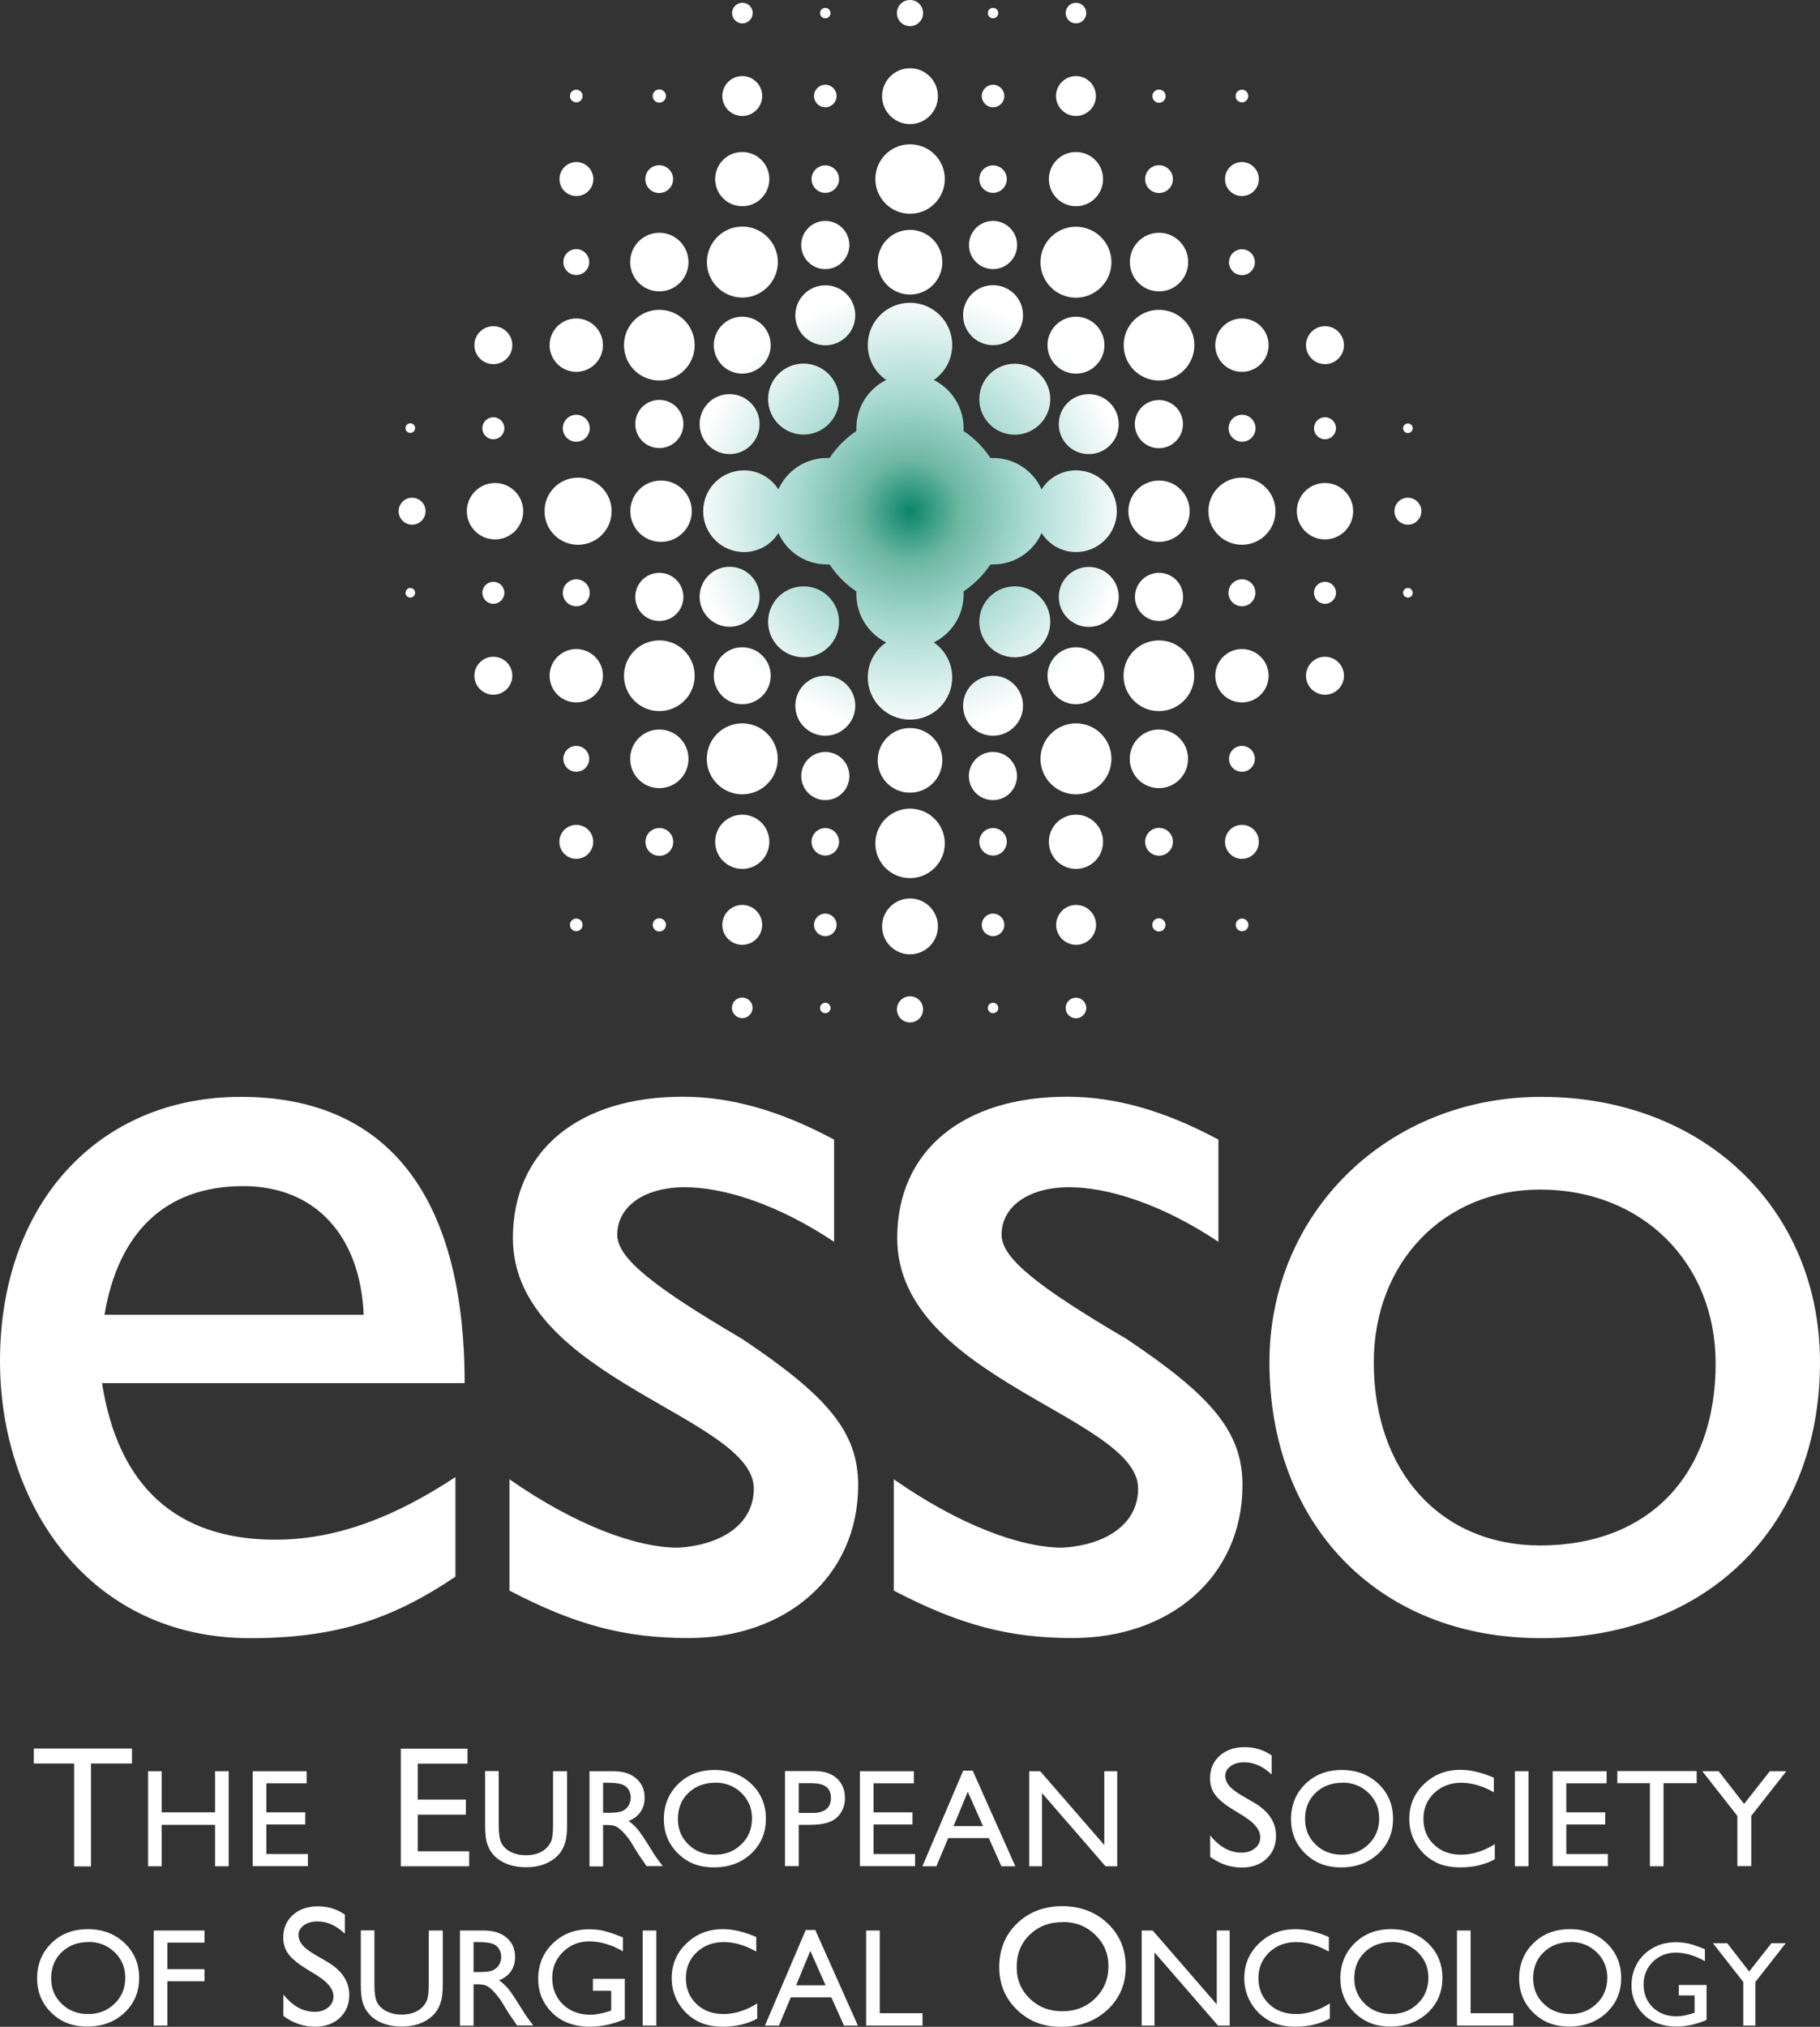
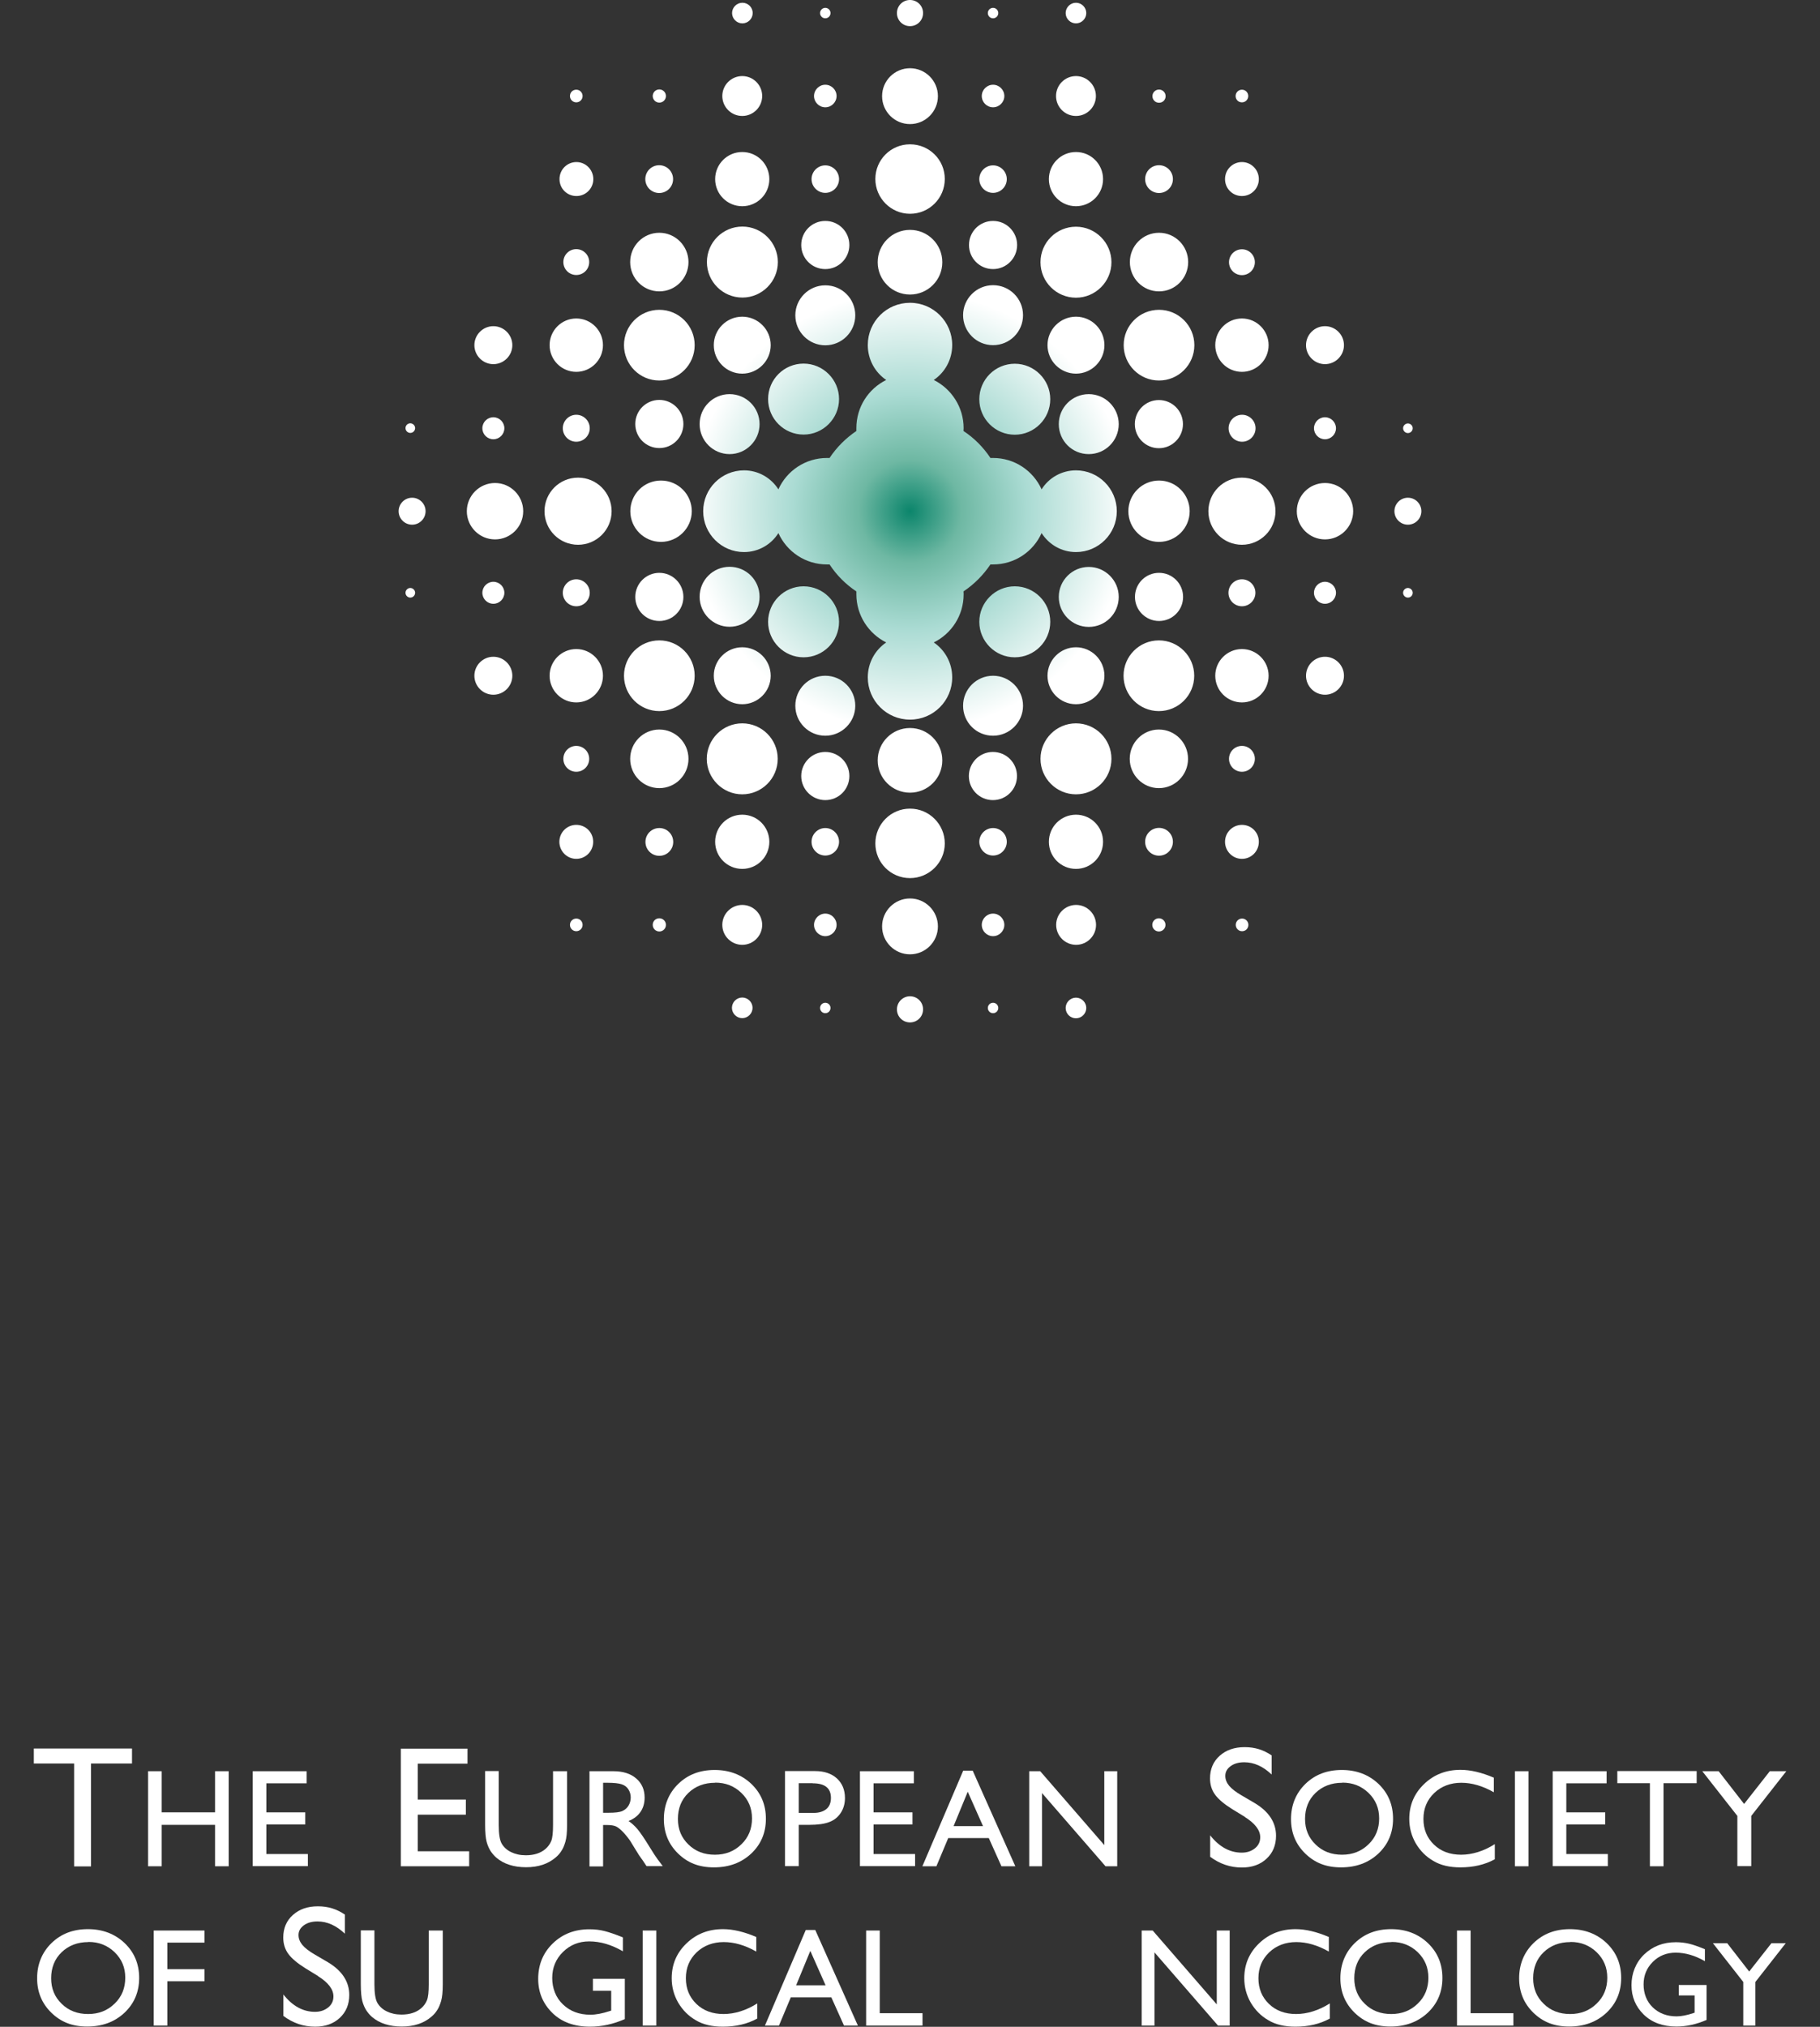
<svg xmlns="http://www.w3.org/2000/svg" id="Layer_2" viewBox="0 0 132.36 147.33">
  <rect x="0" y="0" width="132.36" height="147.33" fill="#333333" stroke="none" />
  <defs>
    <style>.cls-1{fill:url(#radial-gradient);}.cls-2{fill:#fff;}</style>
    <radialGradient id="radial-gradient" cx="66.18" cy="110.75" fx="66.18" fy="110.75" r="37.18" gradientTransform="translate(0 147.91) scale(1 -1)" gradientUnits="userSpaceOnUse">
      <stop offset="0" stop-color="#0b856b" />
      <stop offset=".1" stop-color="#6eb8a3" />
      <stop offset=".23" stop-color="#aadbd3" />
      <stop offset=".43" stop-color="#fff" />
      <stop offset="1" stop-color="#fff" />
    </radialGradient>
  </defs>
  <g id="Calque_1">
-     <path class="cls-2" d="M33.12,114.61c-4.5,3.03-8.59,4.47-14.93,4.47-11.68,0-18.19-9.69-18.19-20.14,0-11.46,7.17-19.21,17.52-19.21s16.27,6.83,16.27,20.81H7.42c1.17,7.5,5.42,11.38,12.6,11.38,4.51,0,8.76-1.69,13.1-4.55v7.25h0ZM26.45,95.57c-.25-5.73-3.5-9.35-8.76-9.35-5.67,0-9.09,3.37-10.09,9.35h18.85ZM60.65,90.26c-4.17-2.78-8.09-3.96-10.84-3.96-3,0-4.92,1.43-4.92,3.45,0,1.68,2.5,3.71,9.09,7.58,6.17,4.13,8.43,6.74,8.43,10.62,0,6.66-5.26,11.12-12.35,11.12-4.59,0-8.18-.93-13.01-3.45v-8.09c4.84,3.37,9.26,4.97,12.26,4.97,3-.17,5.51-1.6,5.51-4.3,0-5.23-17.52-8.01-17.52-18.2,0-6.4,4.84-10.28,12.35-10.28,3.5,0,7.09,1.01,11.01,3.12v7.41h-.01ZM88.6,90.26c-4.17-2.78-8.09-3.96-10.84-3.96-3,0-4.92,1.43-4.92,3.45,0,1.68,2.5,3.71,9.09,7.58,6.17,4.13,8.43,6.74,8.43,10.62,0,6.66-5.26,11.12-12.35,11.12-4.59,0-8.18-.93-13.01-3.45v-8.09c4.84,3.37,9.26,4.97,12.26,4.97,3-.17,5.51-1.6,5.51-4.3,0-5.23-17.52-8.01-17.52-18.2,0-6.4,4.84-10.28,12.35-10.28,3.5,0,7.09,1.01,11.01,3.12v7.41h-.01ZM132.36,99.03c0,11.96-8.26,20.05-20.27,20.05s-19.77-8.43-19.77-20.05c0-10.87,8.59-19.3,19.77-19.3,11.76,0,20.27,8.09,20.27,19.3ZM99.91,99.03c0,8,4.92,13.31,12.1,13.31,7.84,0,12.76-5.06,12.76-13.23,0-7.33-5.34-12.64-12.76-12.64-7.01,0-12.1,5.31-12.1,12.55h0Z" />
    <path class="cls-2" d="M2.45,127.1h7.15v1.09h-2.98v7.48h-1.23v-7.48h-2.93v-1.09h-.01Z" />
    <path class="cls-2" d="M15.64,128.75h.99v6.91h-.99v-3.01h-3.88v3.01h-.99v-6.91h.99v2.99h3.88s0-2.99,0-2.99Z" />
    <path class="cls-2" d="M18.38,128.75h3.92v.88h-2.93v2.11h2.83v.88h-2.83v2.15h3.02v.88h-4.01v-6.9h0Z" />
    <path class="cls-2" d="M29.15,127.11h4.85v1.09h-3.62v2.61h3.5v1.1h-3.5v2.66h3.74v1.09h-4.97v-8.54h0Z" />
    <path class="cls-2" d="M40.25,128.75h.99v3.92c0,.53-.04.93-.12,1.2-.08.27-.17.5-.29.67-.11.18-.25.34-.42.48-.55.47-1.26.71-2.15.71s-1.62-.23-2.17-.7c-.16-.14-.3-.31-.42-.49-.11-.18-.21-.4-.28-.66-.07-.26-.11-.67-.11-1.23v-3.91h.99v3.92c0,.65.07,1.1.22,1.36.15.25.37.46.68.61s.66.23,1.07.23c.59,0,1.07-.15,1.43-.46.19-.16.33-.36.42-.58s.13-.61.13-1.15v-3.92h.03Z" />
    <path class="cls-2" d="M42.87,135.66v-6.91h1.73c.7,0,1.25.17,1.66.52s.62.81.62,1.4c0,.4-.1.75-.3,1.04s-.49.51-.87.66c.22.15.44.34.65.59s.51.69.89,1.31c.24.39.43.69.58.89l.37.49h-1.18l-.3-.45s-.03-.04-.06-.08l-.19-.27-.31-.5-.33-.54c-.2-.28-.39-.51-.56-.68-.17-.17-.32-.29-.46-.36s-.37-.11-.69-.11h-.26v3.01h-.99ZM44.16,129.59h-.3v2.18h.38c.5,0,.84-.04,1.03-.13.19-.09.33-.21.44-.39.1-.17.16-.37.16-.59s-.06-.42-.17-.59c-.11-.18-.28-.3-.49-.37s-.56-.11-1.04-.11h0Z" />
    <path class="cls-2" d="M51.97,128.66c1.07,0,1.96.34,2.67,1.01.71.68,1.06,1.52,1.06,2.54s-.36,1.86-1.07,2.53c-.72.67-1.62,1-2.71,1s-1.91-.33-2.6-1-1.04-1.5-1.04-2.51.35-1.88,1.05-2.56,1.58-1.01,2.65-1.01h-.01ZM52.01,129.59c-.79,0-1.44.25-1.95.74s-.76,1.13-.76,1.89.26,1.37.77,1.86c.51.5,1.15.74,1.92.74s1.41-.25,1.93-.76c.52-.5.77-1.13.77-1.88s-.26-1.35-.77-1.85c-.52-.5-1.15-.75-1.9-.75h0Z" />
    <path class="cls-2" d="M57.09,135.66v-6.92h2.19c.66,0,1.19.18,1.58.53.39.36.59.83.59,1.43,0,.4-.1.76-.3,1.07-.2.31-.48.54-.83.67-.35.14-.85.21-1.5.21h-.73v3h-1ZM59.11,129.62h-1.02v2.16h1.08c.4,0,.71-.1.93-.28s.33-.46.33-.81c0-.71-.44-1.06-1.32-1.06h0Z" />
    <path class="cls-2" d="M62.54,128.75h3.92v.88h-2.93v2.11h2.83v.88h-2.83v2.15h3.02v.88h-4.01v-6.9h0Z" />
    <path class="cls-2" d="M70.04,128.71h.7l3.1,6.95h-1.01l-.92-2.05h-2.95l-.86,2.05h-1.02l2.97-6.95h-.01ZM71.49,132.74l-1.11-2.5-1.03,2.5h2.15-.01Z" />
    <path class="cls-2" d="M80.31,128.75h.94v6.91h-.85l-4.62-5.32v5.32h-.93v-6.91h.8l4.66,5.37v-5.37Z" />
    <path class="cls-2" d="M90.55,132.08l-.93-.57c-.58-.36-1-.71-1.25-1.05s-.37-.74-.37-1.19c0-.67.23-1.22.7-1.64s1.07-.63,1.82-.63,1.37.2,1.96.6v1.39c-.62-.59-1.28-.89-1.99-.89-.4,0-.73.09-.99.28-.26.19-.39.42-.39.71,0,.26.1.5.28.72.19.22.49.46.91.7l.94.55c1.04.62,1.56,1.42,1.56,2.38,0,.69-.23,1.24-.69,1.67s-1.06.64-1.79.64c-.85,0-1.61-.26-2.31-.78v-1.56c.66.84,1.43,1.26,2.3,1.26.38,0,.7-.11.96-.32s.38-.48.38-.8c0-.52-.38-1.01-1.13-1.48h.03Z" />
    <path class="cls-2" d="M97.58,128.66c1.07,0,1.96.34,2.67,1.01.71.68,1.06,1.52,1.06,2.54s-.36,1.86-1.07,2.53c-.72.67-1.62,1-2.71,1s-1.91-.33-2.6-1c-.69-.67-1.04-1.5-1.04-2.51s.35-1.88,1.05-2.56c.7-.68,1.58-1.01,2.65-1.01h-.01ZM97.62,129.59c-.79,0-1.44.25-1.95.74s-.76,1.13-.76,1.89.26,1.37.77,1.86c.51.5,1.15.74,1.92.74s1.41-.25,1.93-.76c.52-.5.77-1.13.77-1.88s-.26-1.35-.77-1.85c-.52-.5-1.15-.75-1.9-.75h0Z" />
    <path class="cls-2" d="M108.71,134.06v1.09c-.73.4-1.56.59-2.51.59-.77,0-1.43-.15-1.96-.47-.54-.31-.96-.74-1.28-1.28-.31-.54-.47-1.13-.47-1.77,0-1.01.36-1.85,1.08-2.54s1.6-1.03,2.65-1.03c.72,0,1.53.19,2.42.57v1.06c-.81-.46-1.6-.69-2.37-.69s-1.45.25-1.97.75-.78,1.12-.78,1.88.26,1.38.77,1.87,1.17.73,1.97.73,1.65-.26,2.45-.77h0Z" />
    <path class="cls-2" d="M110.17,128.75h.99v6.91h-.99v-6.91Z" />
    <path class="cls-2" d="M112.92,128.75h3.92v.88h-2.93v2.11h2.83v.88h-2.83v2.15h3.02v.88h-4.01v-6.9h0Z" />
    <path class="cls-2" d="M117.62,128.74h5.77v.88h-2.41v6.04h-.99v-6.04h-2.37s0-.88,0-.88Z" />
    <path class="cls-2" d="M128.71,128.75h1.2l-2.55,3.25v3.65h-1.01v-3.65l-2.55-3.25h1.19l1.85,2.38,1.87-2.38h0Z" />
    <path class="cls-2" d="M6.39,140.23c1.07,0,1.96.34,2.67,1.01.71.68,1.06,1.52,1.06,2.54s-.36,1.86-1.07,2.53c-.72.67-1.62,1-2.71,1s-1.91-.33-2.6-1-1.04-1.5-1.04-2.51.35-1.88,1.05-2.56,1.58-1.01,2.65-1.01h0ZM6.43,141.17c-.79,0-1.44.25-1.95.74s-.76,1.13-.76,1.89.26,1.37.77,1.86c.51.5,1.15.74,1.92.74s1.41-.25,1.93-.76c.52-.5.77-1.13.77-1.88s-.26-1.35-.77-1.85c-.52-.5-1.15-.75-1.9-.75h-.01Z" />
    <path class="cls-2" d="M11.19,140.33h3.68v.88h-2.7v1.93h2.7v.88h-2.7v3.22h-.99v-6.91h0Z" />
    <path class="cls-2" d="M23.15,143.65l-.93-.57c-.58-.36-1-.71-1.25-1.05s-.37-.74-.37-1.19c0-.67.23-1.22.7-1.64s1.07-.63,1.82-.63,1.37.2,1.96.6v1.39c-.62-.59-1.28-.89-1.99-.89-.4,0-.73.09-.99.28s-.39.42-.39.71c0,.26.1.5.28.72.19.22.49.46.91.7l.94.55c1.04.62,1.56,1.42,1.56,2.38,0,.69-.23,1.24-.69,1.67-.46.43-1.06.64-1.79.64-.85,0-1.61-.26-2.31-.78v-1.56c.66.84,1.43,1.26,2.3,1.26.38,0,.7-.11.96-.32s.38-.48.38-.8c0-.52-.38-1.01-1.13-1.48h.03Z" />
    <path class="cls-2" d="M31.21,140.33h.99v3.92c0,.53-.04.93-.12,1.2-.08.27-.17.5-.29.67-.11.18-.25.34-.42.48-.55.47-1.26.71-2.15.71s-1.62-.23-2.17-.7c-.16-.14-.3-.31-.42-.49-.11-.18-.21-.4-.28-.66-.07-.26-.11-.67-.11-1.23v-3.91h.99v3.92c0,.65.07,1.1.22,1.36.15.25.37.46.68.61s.66.23,1.07.23c.59,0,1.07-.15,1.43-.46.19-.16.33-.36.42-.58s.13-.61.13-1.15v-3.92h.03Z" />
-     <path class="cls-2" d="M33.45,147.24v-6.91h1.73c.7,0,1.25.17,1.66.52s.62.81.62,1.4c0,.4-.1.75-.3,1.04s-.49.51-.87.66c.22.15.44.34.65.59s.51.69.89,1.31c.24.39.43.69.58.89l.37.49h-1.18l-.3-.45s-.03-.04-.06-.08l-.19-.27-.31-.5-.33-.54c-.2-.28-.39-.51-.56-.68-.17-.17-.32-.29-.46-.36s-.37-.11-.69-.11h-.26v3.01h-.99ZM34.74,141.17h-.3v2.18h.38c.5,0,.84-.04,1.03-.13.19-.09.33-.21.44-.39.1-.17.16-.37.16-.59s-.06-.42-.17-.59c-.11-.18-.28-.3-.49-.37s-.56-.11-1.04-.11h0Z" />
    <path class="cls-2" d="M43.12,143.84h2.32v2.93c-.85.37-1.69.55-2.53.55-1.14,0-2.06-.33-2.74-1s-1.03-1.49-1.03-2.47c0-1.03.35-1.89,1.06-2.58.71-.69,1.6-1.03,2.66-1.03.39,0,.76.04,1.11.13s.79.24,1.33.46v1.01c-.83-.48-1.64-.72-2.45-.72-.76,0-1.39.26-1.91.77-.52.51-.78,1.15-.78,1.89s.26,1.43.78,1.92c.52.5,1.18.75,2,.75.4,0,.87-.09,1.42-.27l.09-.03v-1.44h-1.33v-.88h0Z" />
    <path class="cls-2" d="M46.74,140.33h.99v6.91h-.99v-6.91Z" />
    <path class="cls-2" d="M55.07,145.64v1.09c-.73.4-1.56.59-2.51.59-.77,0-1.43-.15-1.96-.47-.54-.31-.96-.74-1.28-1.28-.31-.54-.47-1.13-.47-1.77,0-1.01.36-1.85,1.08-2.54s1.6-1.03,2.65-1.03c.72,0,1.53.19,2.42.57v1.06c-.81-.46-1.6-.69-2.37-.69s-1.45.25-1.97.75-.78,1.12-.78,1.88.26,1.38.77,1.87,1.17.73,1.97.73,1.65-.26,2.45-.77h0Z" />
    <path class="cls-2" d="M58.59,140.29h.7l3.1,6.95h-1.01l-.92-2.05h-2.95l-.86,2.05h-1.02l2.97-6.95h-.01ZM60.04,144.31l-1.11-2.5-1.03,2.5h2.15-.01Z" />
    <path class="cls-2" d="M62.99,140.33h.99v6.01h3.11v.9h-4.1v-6.91h0Z" />
-     <path class="cls-2" d="M77.25,138.56c1.32,0,2.42.42,3.3,1.25s1.32,1.89,1.32,3.15-.44,2.31-1.33,3.13c-.89.83-2.01,1.24-3.36,1.24s-2.36-.41-3.22-1.24-1.29-1.86-1.29-3.11.43-2.34,1.3-3.17,1.96-1.25,3.28-1.25ZM77.29,139.72c-.98,0-1.78.31-2.41.92s-.94,1.39-.94,2.34.32,1.69.95,2.3,1.42.92,2.37.92,1.75-.31,2.39-.94.96-1.4.96-2.33-.32-1.67-.96-2.29-1.42-.93-2.35-.93h0Z" />
    <path class="cls-2" d="M88.49,140.33h.94v6.91h-.85l-4.62-5.32v5.32h-.93v-6.91h.8l4.66,5.37s0-5.37,0-5.37Z" />
    <path class="cls-2" d="M96.71,145.64v1.09c-.73.4-1.56.59-2.51.59-.77,0-1.43-.15-1.96-.47-.54-.31-.96-.74-1.28-1.28-.31-.54-.47-1.13-.47-1.77,0-1.01.36-1.85,1.08-2.54s1.6-1.03,2.65-1.03c.72,0,1.53.19,2.42.57v1.06c-.81-.46-1.6-.69-2.37-.69s-1.45.25-1.97.75-.78,1.12-.78,1.88.26,1.38.77,1.87,1.17.73,1.97.73,1.65-.26,2.45-.77h0Z" />
    <path class="cls-2" d="M101.17,140.23c1.07,0,1.96.34,2.67,1.01.71.68,1.06,1.52,1.06,2.54s-.36,1.86-1.07,2.53c-.72.67-1.62,1-2.71,1s-1.91-.33-2.6-1c-.69-.67-1.04-1.5-1.04-2.51s.35-1.88,1.05-2.56c.7-.68,1.58-1.01,2.65-1.01h-.01ZM101.2,141.17c-.79,0-1.44.25-1.95.74s-.76,1.13-.76,1.89.26,1.37.77,1.86c.51.5,1.15.74,1.92.74s1.41-.25,1.93-.76c.52-.5.77-1.13.77-1.88s-.26-1.35-.77-1.85c-.52-.5-1.15-.75-1.9-.75h0Z" />
    <path class="cls-2" d="M105.96,140.33h.99v6.01h3.11v.9h-4.1v-6.91h0Z" />
    <path class="cls-2" d="M114.17,140.23c1.07,0,1.96.34,2.67,1.01.71.68,1.06,1.52,1.06,2.54s-.36,1.86-1.07,2.53c-.72.67-1.62,1-2.71,1s-1.91-.33-2.6-1c-.69-.67-1.04-1.5-1.04-2.51s.35-1.88,1.05-2.56c.7-.68,1.58-1.01,2.65-1.01h-.01ZM114.21,141.17c-.79,0-1.44.25-1.95.74s-.76,1.13-.76,1.89.26,1.37.77,1.86c.51.5,1.15.74,1.92.74s1.41-.25,1.93-.76c.52-.5.77-1.13.77-1.88s-.26-1.35-.77-1.85c-.52-.5-1.15-.75-1.9-.75h0Z" />
    <path class="cls-2" d="M122.1,144.29h2.01v2.54c-.74.32-1.47.48-2.19.48-.99,0-1.78-.29-2.38-.87-.59-.58-.89-1.29-.89-2.14s.31-1.64.92-2.23c.62-.59,1.38-.89,2.31-.89.34,0,.66.04.96.11.3.07.69.21,1.15.4v.87c-.71-.41-1.42-.62-2.13-.62-.65,0-1.21.22-1.66.67-.45.45-.67.99-.67,1.64s.22,1.24.67,1.67,1.03.65,1.73.65c.34,0,.75-.08,1.23-.24l.08-.03v-1.25h-1.15v-.76h0Z" />
    <path class="cls-2" d="M128.83,141.25h1.04l-2.21,2.82v3.17h-.88v-3.17l-2.21-2.82h1.04l1.6,2.06,1.62-2.06Z" />
    <path class="cls-1" d="M66.18,58.78c-1.39,0-2.52,1.13-2.52,2.53s1.13,2.52,2.52,2.52,2.53-1.13,2.53-2.52-1.13-2.53-2.53-2.53ZM66.18,65.31c-1.12,0-2.03.91-2.03,2.03s.91,2.03,2.03,2.03,2.03-.91,2.03-2.03-.91-2.03-2.03-2.03ZM66.18,72.42c-.52,0-.95.42-.95.95s.42.95.95.95.95-.42.95-.95-.42-.95-.95-.95ZM36,35.11c-1.13,0-2.05.92-2.05,2.05s.92,2.05,2.05,2.05,2.05-.92,2.05-2.05-.92-2.05-2.05-2.05ZM45.84,37.16c0,1.23,1,2.23,2.23,2.23s2.24-1,2.24-2.23-1-2.23-2.24-2.23-2.23,1-2.23,2.23ZM42.04,34.72c-1.35,0-2.44,1.09-2.44,2.44s1.09,2.44,2.44,2.44,2.44-1.09,2.44-2.44-1.09-2.44-2.44-2.44ZM90.32,34.72c-1.35,0-2.44,1.09-2.44,2.44s1.1,2.44,2.44,2.44,2.44-1.09,2.44-2.44-1.09-2.44-2.44-2.44ZM102.39,38.14c.54,0,.98-.44.98-.98s-.44-.98-.98-.98-.98.44-.98.98.44.98.98.98ZM96.36,35.11c-1.14,0-2.05.92-2.05,2.05s.92,2.05,2.05,2.05,2.05-.92,2.05-2.05-.92-2.05-2.05-2.05ZM78.25,34.19c-1.05,0-1.98.55-2.5,1.38-.61-1.35-1.96-2.28-3.53-2.28-.06,0-.13,0-.19,0-.52-.78-1.18-1.45-1.96-1.96,0-.07.01-.14.01-.21,0-1.53-.89-2.86-2.17-3.5.81-.55,1.34-1.48,1.34-2.54,0-1.69-1.37-3.07-3.07-3.07s-3.07,1.37-3.07,3.07c0,1.06.53,1.99,1.34,2.54-1.29.64-2.17,1.96-2.17,3.5,0,.07,0,.14,0,.21-.77.52-1.44,1.19-1.95,1.96-.06,0-.13,0-.19,0-1.57,0-2.93.94-3.53,2.28-.53-.83-1.45-1.38-2.5-1.38-1.64,0-2.97,1.33-2.97,2.97s1.33,2.97,2.97,2.97c1.05,0,1.98-.55,2.5-1.38.61,1.35,1.96,2.28,3.53,2.28.07,0,.13,0,.19,0,.51.78,1.18,1.45,1.95,1.96,0,.07,0,.14,0,.21,0,1.53.89,2.86,2.17,3.5-.81.55-1.34,1.48-1.34,2.54,0,1.69,1.37,3.07,3.07,3.07s3.07-1.37,3.07-3.07c0-1.06-.53-1.99-1.34-2.54,1.29-.64,2.17-1.96,2.17-3.5,0-.07,0-.14-.01-.21.78-.52,1.44-1.19,1.96-1.96.06,0,.13,0,.19,0,1.58,0,2.93-.94,3.53-2.28.53.83,1.45,1.38,2.5,1.38,1.64,0,2.97-1.33,2.97-2.97s-1.33-2.97-2.97-2.97ZM66.18,57.62c1.3,0,2.35-1.05,2.35-2.35s-1.05-2.35-2.35-2.35-2.35,1.05-2.35,2.35,1.05,2.35,2.35,2.35ZM66.18,16.71c-1.3,0-2.35,1.05-2.35,2.35s1.05,2.35,2.35,2.35,2.35-1.05,2.35-2.35-1.05-2.35-2.35-2.35ZM66.18,9.02c1.12,0,2.03-.91,2.03-2.03s-.91-2.03-2.03-2.03-2.03.91-2.03,2.03.91,2.03,2.03,2.03ZM66.18,15.54c1.4,0,2.53-1.13,2.53-2.53s-1.13-2.52-2.53-2.52-2.52,1.13-2.52,2.52,1.13,2.53,2.52,2.53ZM66.18,1.9c.53,0,.95-.42.95-.95s-.42-.95-.95-.95-.95.42-.95.95.42.95.95.95ZM86.52,37.16c0-1.23-1-2.23-2.23-2.23s-2.23,1-2.23,2.23,1,2.23,2.23,2.23,2.23-1,2.23-2.23ZM80.32,25.09c0-1.14-.93-2.07-2.07-2.07s-2.07.93-2.07,2.07.93,2.07,2.07,2.07,2.07-.93,2.07-2.07ZM78.25,14.99c1.09,0,1.97-.88,1.97-1.97s-.88-1.97-1.97-1.97-1.97.88-1.97,1.97.88,1.97,1.97,1.97ZM78.25,1.7c.41,0,.75-.34.75-.75s-.34-.75-.75-.75-.75.34-.75.75.34.75.75.75ZM78.25,8.43c.8,0,1.45-.65,1.45-1.45s-.65-1.45-1.45-1.45-1.45.65-1.45,1.45.65,1.45,1.45,1.45ZM78.25,21.64c1.42,0,2.58-1.16,2.58-2.58s-1.16-2.58-2.58-2.58-2.58,1.15-2.58,2.58,1.16,2.58,2.58,2.58ZM73.8,31.6c1.42,0,2.58-1.16,2.58-2.58s-1.16-2.58-2.58-2.58-2.58,1.15-2.58,2.58,1.16,2.58,2.58,2.58ZM72.22,7.8c.45,0,.82-.37.82-.82s-.37-.82-.82-.82-.82.37-.82.82.37.82.82.82ZM72.22,14.02c.55,0,1-.45,1-1s-.45-1-1-1-1,.45-1,1,.45,1,1,1ZM72.22,1.33c.21,0,.38-.17.38-.38s-.17-.38-.38-.38-.38.17-.38.38.17.38.38.38ZM95.56,31.13c0,.44.36.8.8.8s.8-.36.8-.8-.36-.8-.8-.8-.8.36-.8.8ZM90.32,7.44c.25,0,.46-.2.46-.46s-.21-.46-.46-.46-.46.2-.46.46.2.46.46.46ZM96.36,26.47c.76,0,1.38-.62,1.38-1.38s-.62-1.38-1.38-1.38-1.38.62-1.38,1.38.62,1.38,1.38,1.38ZM90.32,14.25c.68,0,1.23-.55,1.23-1.23s-.55-1.24-1.23-1.24-1.23.55-1.23,1.24.55,1.23,1.23,1.23ZM102.04,31.13c0,.19.16.35.35.35s.35-.16.35-.35-.16-.35-.35-.35-.35.16-.35.35ZM90.32,18.12c-.52,0-.94.42-.94.94s.42.94.94.94.94-.42.94-.94-.42-.94-.94-.94ZM90.32,27.03c1.07,0,1.94-.87,1.94-1.94s-.87-1.94-1.94-1.94-1.94.87-1.94,1.94.87,1.94,1.94,1.94ZM84.29,27.66c1.42,0,2.57-1.15,2.57-2.57s-1.15-2.57-2.57-2.57-2.57,1.15-2.57,2.57,1.15,2.57,2.57,2.57ZM82.53,30.83c0,.97.79,1.75,1.75,1.75s1.75-.78,1.75-1.75-.78-1.75-1.75-1.75-1.75.78-1.75,1.75ZM79.18,28.65c-1.2,0-2.18.97-2.18,2.18s.97,2.18,2.18,2.18,2.18-.98,2.18-2.18-.98-2.18-2.18-2.18ZM72.22,19.56c.97,0,1.75-.79,1.75-1.75s-.78-1.75-1.75-1.75-1.75.78-1.75,1.75.78,1.75,1.75,1.75ZM70.04,22.91c0,1.2.97,2.18,2.18,2.18s2.18-.97,2.18-2.18-.98-2.18-2.18-2.18-2.18.98-2.18,2.18ZM84.29,21.18c1.17,0,2.12-.95,2.12-2.13s-.95-2.13-2.12-2.13-2.12.95-2.12,2.13.95,2.13,2.12,2.13ZM89.35,31.13c0,.54.44.98.98.98s.98-.44.98-.98-.44-.98-.98-.98-.98.44-.98.98ZM84.29,7.47c.27,0,.48-.21.48-.48s-.22-.48-.48-.48-.48.21-.48.48.22.48.48.48ZM84.29,14.03c.56,0,1.01-.45,1.01-1.01s-.45-1.01-1.01-1.01-1.01.45-1.01,1.01.45,1.01,1.01,1.01ZM53.98,27.16c1.14,0,2.07-.93,2.07-2.07s-.93-2.07-2.07-2.07-2.07.93-2.07,2.07.93,2.07,2.07,2.07ZM55.95,13.02c0-1.09-.88-1.97-1.97-1.97s-1.97.88-1.97,1.97.88,1.97,1.97,1.97,1.97-.88,1.97-1.97ZM54.74.95c0-.42-.34-.75-.75-.75s-.75.34-.75.75.34.75.75.75.75-.34.75-.75ZM55.43,6.98c0-.8-.65-1.45-1.45-1.45s-1.45.65-1.45,1.45.65,1.45,1.45,1.45,1.45-.65,1.45-1.45ZM56.57,19.05c0-1.42-1.16-2.58-2.58-2.58s-2.58,1.15-2.58,2.58,1.16,2.58,2.58,2.58,2.58-1.16,2.58-2.58ZM61.02,29.01c0-1.42-1.16-2.58-2.58-2.58s-2.58,1.15-2.58,2.58,1.16,2.58,2.58,2.58,2.58-1.16,2.58-2.58ZM60.84,6.98c0-.45-.37-.82-.82-.82s-.82.37-.82.82.37.82.82.82.82-.37.82-.82ZM61.02,13.02c0-.55-.45-1-1-1s-1,.45-1,1,.45,1,1,1,1-.45,1-1ZM60.4.95c0-.21-.17-.38-.38-.38s-.38.17-.38.38.17.38.38.38.38-.17.38-.38ZM35.88,30.33c-.44,0-.8.36-.8.8s.36.8.8.8.8-.36.8-.8-.36-.8-.8-.8ZM42.37,6.98c0-.25-.2-.46-.46-.46s-.46.2-.46.46.21.46.46.46.46-.2.46-.46ZM37.26,25.09c0-.76-.62-1.38-1.38-1.38s-1.38.62-1.38,1.38.62,1.38,1.38,1.38,1.38-.62,1.38-1.38ZM43.15,13.02c0-.68-.55-1.24-1.23-1.24s-1.23.55-1.23,1.24.55,1.23,1.23,1.23,1.23-.55,1.23-1.23ZM29.84,30.77c-.2,0-.35.16-.35.35s.16.35.35.35.35-.16.35-.35-.16-.35-.35-.35ZM40.97,19.05c0,.52.42.94.94.94s.94-.42.94-.94-.42-.94-.94-.94-.94.42-.94.94ZM43.85,25.09c0-1.07-.87-1.94-1.94-1.94s-1.94.87-1.94,1.94.87,1.94,1.94,1.94,1.94-.87,1.94-1.94ZM50.52,25.09c0-1.42-1.15-2.57-2.57-2.57s-2.57,1.15-2.57,2.57,1.15,2.57,2.57,2.57,2.57-1.15,2.57-2.57ZM47.95,29.07c-.97,0-1.75.78-1.75,1.75s.78,1.75,1.75,1.75,1.75-.78,1.75-1.75-.79-1.75-1.75-1.75ZM50.88,30.83c0,1.2.98,2.18,2.18,2.18s2.18-.98,2.18-2.18-.97-2.18-2.18-2.18-2.18.97-2.18,2.18ZM61.77,17.81c0-.97-.78-1.75-1.75-1.75s-1.75.78-1.75,1.75.78,1.75,1.75,1.75,1.75-.79,1.75-1.75ZM60.02,20.74c-1.2,0-2.18.98-2.18,2.18s.98,2.18,2.18,2.18,2.18-.97,2.18-2.18-.97-2.18-2.18-2.18ZM50.07,19.05c0-1.17-.95-2.13-2.12-2.13s-2.12.95-2.12,2.13.95,2.13,2.12,2.13,2.12-.95,2.12-2.13ZM41.91,30.15c-.54,0-.98.44-.98.98s.44.98.98.98.98-.44.98-.98-.44-.98-.98-.98ZM48.43,6.98c0-.27-.22-.48-.48-.48s-.48.21-.48.48.22.48.48.48.48-.21.48-.48ZM48.95,13.02c0-.56-.45-1.01-1.01-1.01s-1.01.45-1.01,1.01.45,1.01,1.01,1.01,1.01-.45,1.01-1.01ZM51.91,49.12c0,1.14.93,2.07,2.07,2.07s2.07-.93,2.07-2.07-.93-2.07-2.07-2.07-2.07.93-2.07,2.07ZM53.98,59.22c-1.09,0-1.97.88-1.97,1.97s.88,1.97,1.97,1.97,1.97-.88,1.97-1.97-.88-1.97-1.97-1.97ZM53.98,72.51c-.41,0-.75.34-.75.75s.34.75.75.75.75-.34.75-.75-.34-.75-.75-.75ZM53.98,65.78c-.8,0-1.45.65-1.45,1.45s.65,1.45,1.45,1.45,1.45-.65,1.45-1.45-.65-1.45-1.45-1.45ZM53.98,52.58c-1.42,0-2.58,1.16-2.58,2.58s1.16,2.58,2.58,2.58,2.58-1.15,2.58-2.58-1.16-2.58-2.58-2.58ZM58.44,42.62c-1.42,0-2.58,1.16-2.58,2.58s1.16,2.58,2.58,2.58,2.58-1.15,2.58-2.58-1.16-2.58-2.58-2.58ZM60.02,66.41c-.45,0-.82.37-.82.82s.37.82.82.82.82-.37.82-.82-.37-.82-.82-.82ZM60.02,60.19c-.55,0-1,.45-1,1s.45,1,1,1,1-.45,1-1-.45-1-1-1ZM60.02,72.89c-.21,0-.38.17-.38.38s.17.38.38.38.38-.17.38-.38-.17-.38-.38-.38ZM36.68,43.09c0-.44-.36-.8-.8-.8s-.8.36-.8.8.36.8.8.8.8-.36.8-.8ZM41.91,66.77c-.25,0-.46.2-.46.46s.21.46.46.46.46-.2.46-.46-.2-.46-.46-.46ZM35.88,47.74c-.76,0-1.38.62-1.38,1.38s.62,1.38,1.38,1.38,1.38-.62,1.38-1.38-.62-1.38-1.38-1.38ZM41.91,59.96c-.68,0-1.23.55-1.23,1.23s.55,1.24,1.23,1.24,1.23-.55,1.23-1.24-.55-1.23-1.23-1.23ZM30.19,43.09c0-.19-.16-.35-.35-.35s-.35.16-.35.35.16.35.35.35.35-.16.35-.35ZM41.91,56.1c.52,0,.94-.42.94-.94s-.42-.94-.94-.94-.94.42-.94.94.42.94.94.94ZM41.91,47.18c-1.07,0-1.94.87-1.94,1.94s.87,1.94,1.94,1.94,1.94-.87,1.94-1.94-.87-1.94-1.94-1.94ZM47.95,46.55c-1.42,0-2.57,1.15-2.57,2.57s1.15,2.57,2.57,2.57,2.57-1.15,2.57-2.57-1.15-2.57-2.57-2.57ZM49.7,43.39c0-.97-.79-1.75-1.75-1.75s-1.75.78-1.75,1.75.78,1.75,1.75,1.75,1.75-.78,1.75-1.75ZM53.06,45.56c1.2,0,2.18-.97,2.18-2.18s-.97-2.18-2.18-2.18-2.18.98-2.18,2.18.98,2.18,2.18,2.18ZM60.02,54.66c-.97,0-1.75.79-1.75,1.75s.78,1.75,1.75,1.75,1.75-.78,1.75-1.75-.78-1.75-1.75-1.75ZM62.2,51.3c0-1.2-.97-2.18-2.18-2.18s-2.18.97-2.18,2.18.98,2.18,2.18,2.18,2.18-.98,2.18-2.18ZM47.95,53.03c-1.17,0-2.12.95-2.12,2.13s.95,2.13,2.12,2.13,2.12-.95,2.12-2.13-.95-2.13-2.12-2.13ZM42.89,43.09c0-.54-.44-.98-.98-.98s-.98.44-.98.98.44.98.98.98.98-.44.98-.98ZM47.95,66.75c-.27,0-.48.21-.48.48s.22.48.48.48.48-.21.48-.48-.22-.48-.48-.48ZM47.95,60.19c-.56,0-1.01.45-1.01,1.01s.45,1.01,1.01,1.01,1.01-.45,1.01-1.01-.45-1.01-1.01-1.01ZM78.25,47.05c-1.14,0-2.07.93-2.07,2.07s.93,2.07,2.07,2.07,2.07-.93,2.07-2.07-.93-2.07-2.07-2.07ZM76.28,61.19c0,1.09.88,1.97,1.97,1.97s1.97-.88,1.97-1.97-.88-1.97-1.97-1.97-1.97.88-1.97,1.97ZM77.5,73.27c0,.42.34.75.75.75s.75-.34.75-.75-.34-.75-.75-.75-.75.34-.75.75ZM76.81,67.23c0,.8.65,1.45,1.45,1.45s1.45-.65,1.45-1.45-.65-1.45-1.45-1.45-1.45.65-1.45,1.45ZM75.67,55.16c0,1.42,1.16,2.58,2.58,2.58s2.58-1.15,2.58-2.58-1.16-2.58-2.58-2.58-2.58,1.16-2.58,2.58ZM71.22,45.2c0,1.42,1.16,2.58,2.58,2.58s2.58-1.15,2.58-2.58-1.16-2.58-2.58-2.58-2.58,1.16-2.58,2.58ZM71.4,67.23c0,.45.37.82.82.82s.82-.37.82-.82-.37-.82-.82-.82-.82.37-.82.82ZM71.22,61.19c0,.55.45,1,1,1s1-.45,1-1-.45-1-1-1-1,.45-1,1ZM71.84,73.27c0,.21.17.38.38.38s.38-.17.38-.38-.17-.38-.38-.38-.38.17-.38.38ZM96.36,43.89c.44,0,.8-.36.8-.8s-.36-.8-.8-.8-.8.36-.8.8.36.8.8.8ZM89.87,67.23c0,.25.2.46.46.46s.46-.2.46-.46-.21-.46-.46-.46-.46.2-.46.46ZM94.98,49.12c0,.76.62,1.38,1.38,1.38s1.38-.62,1.38-1.38-.62-1.38-1.38-1.38-1.38.62-1.38,1.38ZM89.09,61.19c0,.68.55,1.24,1.23,1.24s1.23-.55,1.23-1.24-.55-1.23-1.23-1.23-1.23.55-1.23,1.23ZM102.39,43.44c.2,0,.35-.16.35-.35s-.16-.35-.35-.35-.35.16-.35.35.16.35.35.35ZM91.26,55.16c0-.52-.42-.94-.94-.94s-.94.42-.94.94.42.94.94.94.94-.42.94-.94ZM88.38,49.12c0,1.07.87,1.94,1.94,1.94s1.94-.87,1.94-1.94-.87-1.94-1.94-1.94-1.94.87-1.94,1.94ZM81.71,49.12c0,1.42,1.15,2.57,2.57,2.57s2.57-1.15,2.57-2.57-1.15-2.57-2.57-2.57-2.57,1.15-2.57,2.57ZM84.29,45.14c.97,0,1.75-.78,1.75-1.75s-.78-1.75-1.75-1.75-1.75.78-1.75,1.75.79,1.75,1.75,1.75ZM81.36,43.39c0-1.2-.98-2.18-2.18-2.18s-2.18.98-2.18,2.18.97,2.18,2.18,2.18,2.18-.97,2.18-2.18ZM70.46,56.41c0,.97.78,1.75,1.75,1.75s1.75-.78,1.75-1.75-.78-1.75-1.75-1.75-1.75.79-1.75,1.75ZM72.22,53.48c1.2,0,2.18-.98,2.18-2.18s-.98-2.18-2.18-2.18-2.18.97-2.18,2.18.97,2.18,2.18,2.18ZM82.16,55.16c0,1.17.95,2.13,2.12,2.13s2.12-.95,2.12-2.13-.95-2.13-2.12-2.13-2.12.95-2.12,2.13ZM90.32,44.07c.54,0,.98-.44.98-.98s-.44-.98-.98-.98-.98.44-.98.98.44.98.98.98ZM83.8,67.23c0,.27.22.48.48.48s.48-.21.48-.48-.22-.48-.48-.48-.48.21-.48.48ZM83.28,61.19c0,.56.45,1.01,1.01,1.01s1.01-.45,1.01-1.01-.45-1.01-1.01-1.01-1.01.45-1.01,1.01ZM29.97,36.18c-.54,0-.98.44-.98.98s.44.98.98.98.98-.44.98-.98-.44-.98-.98-.98Z" />
  </g>
</svg>